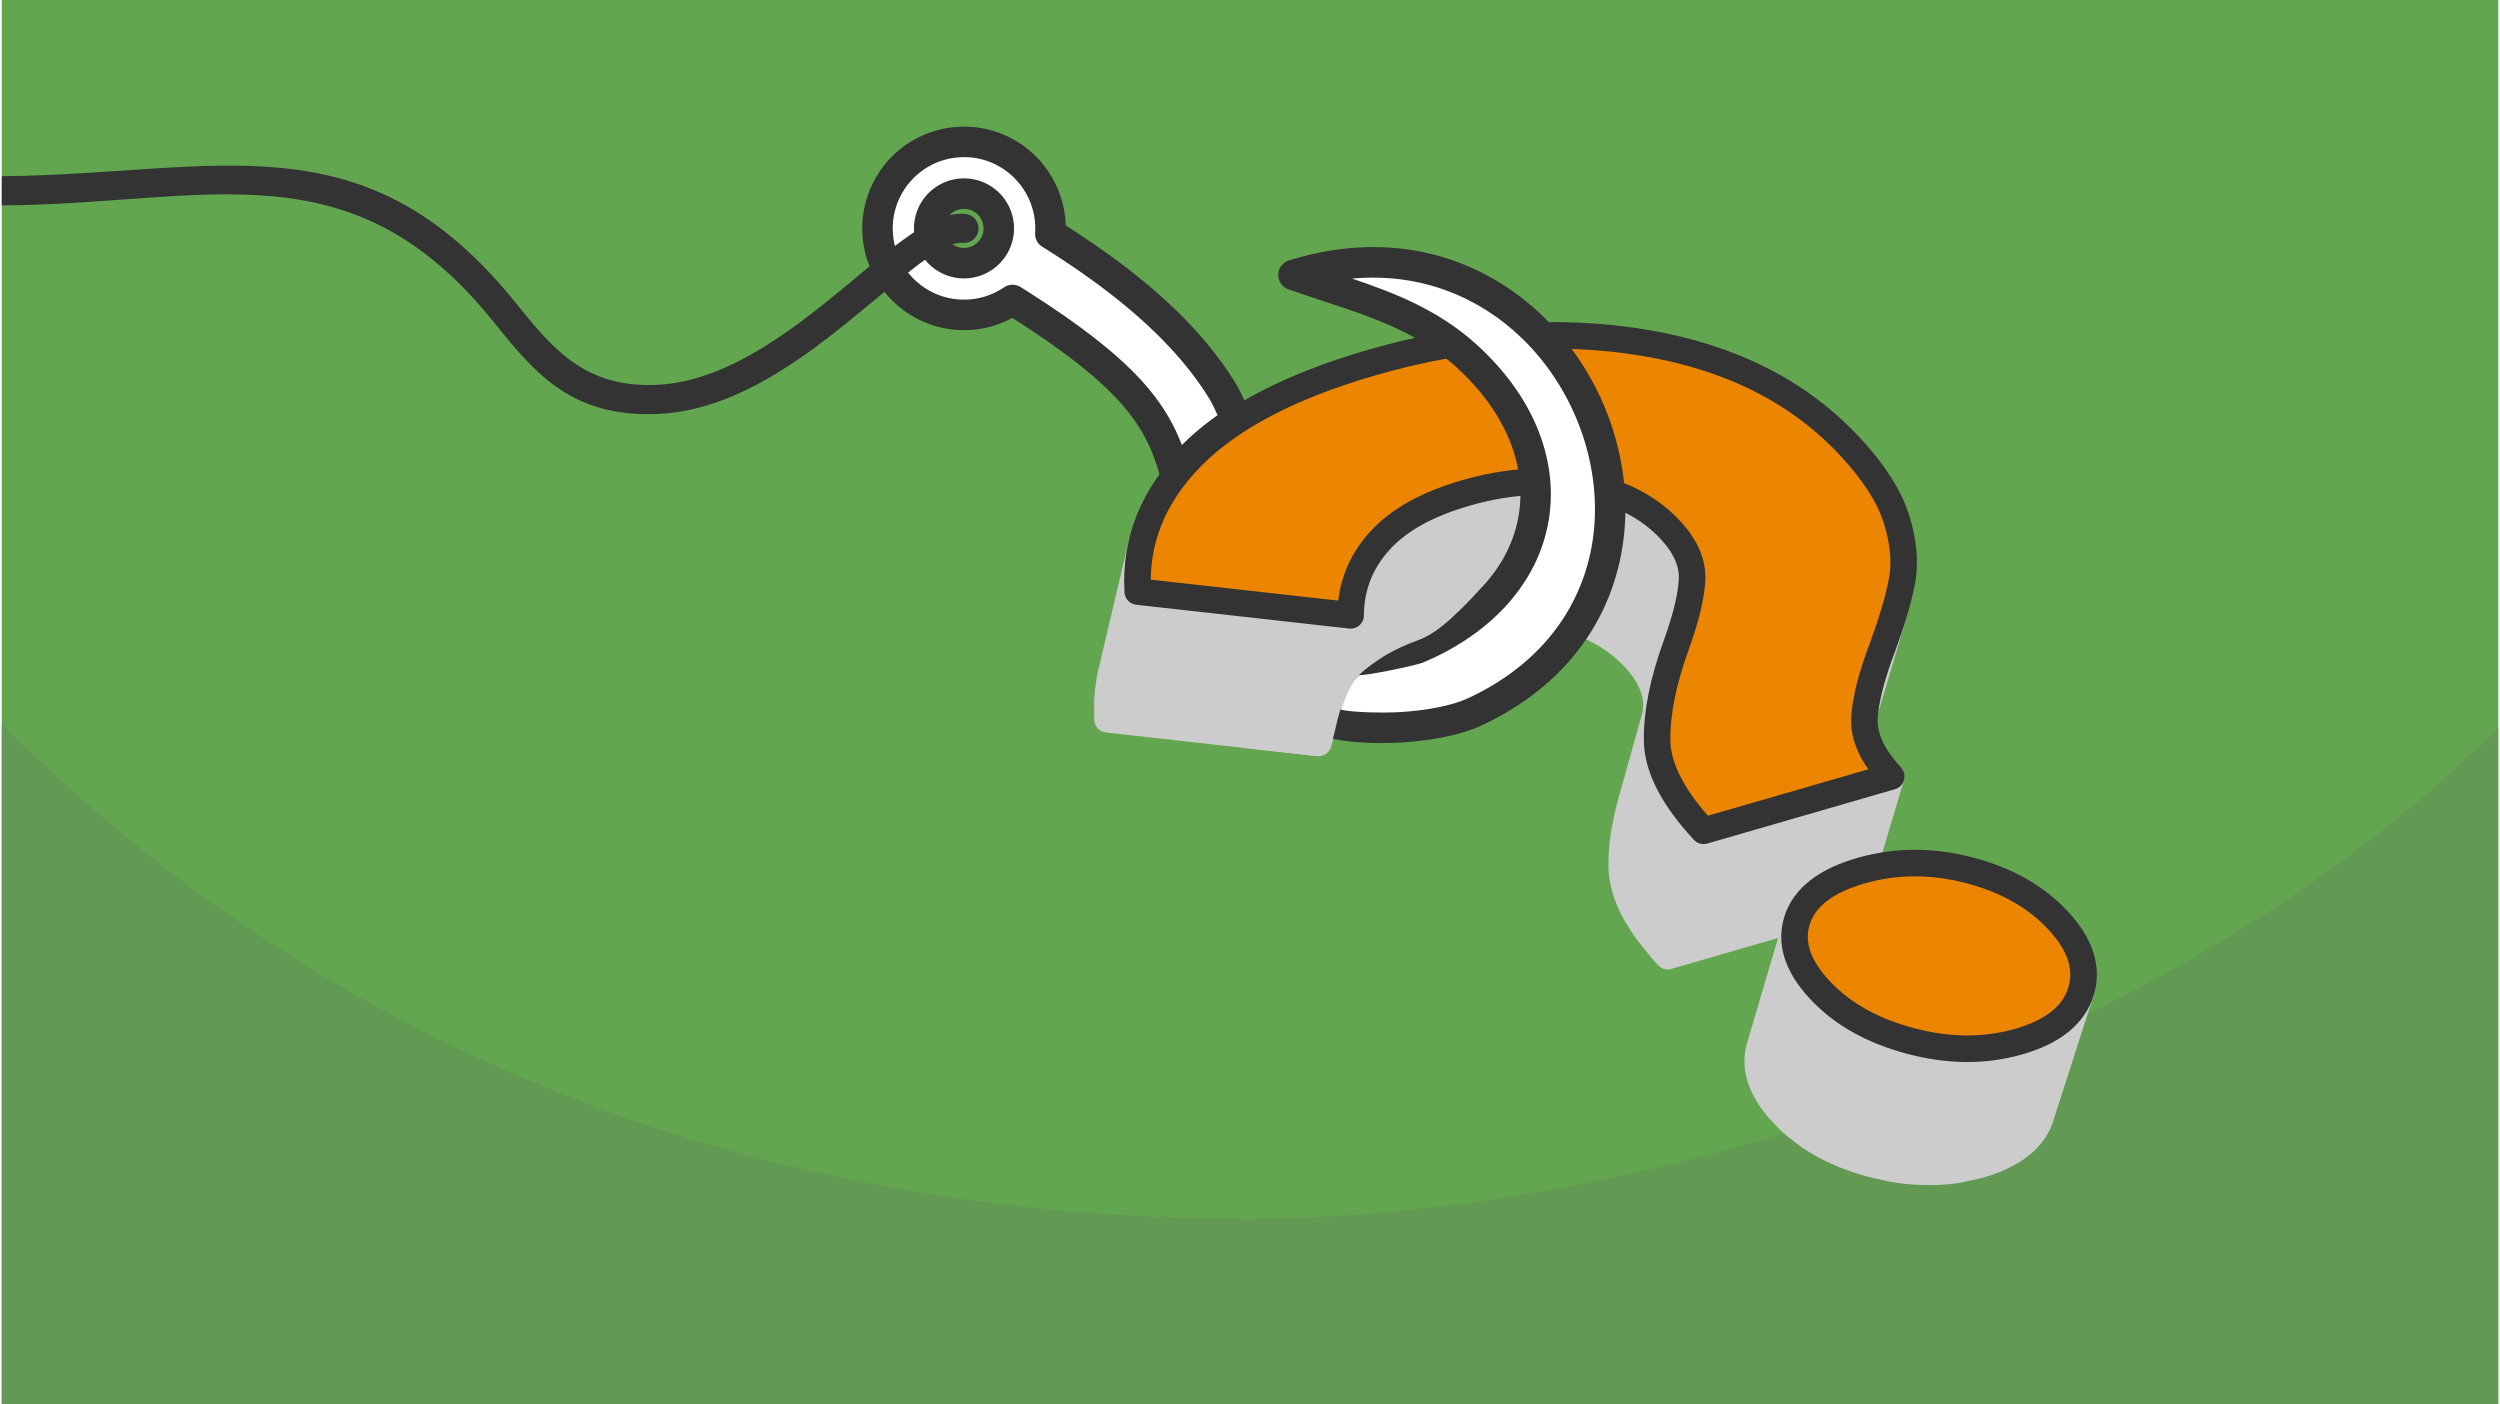
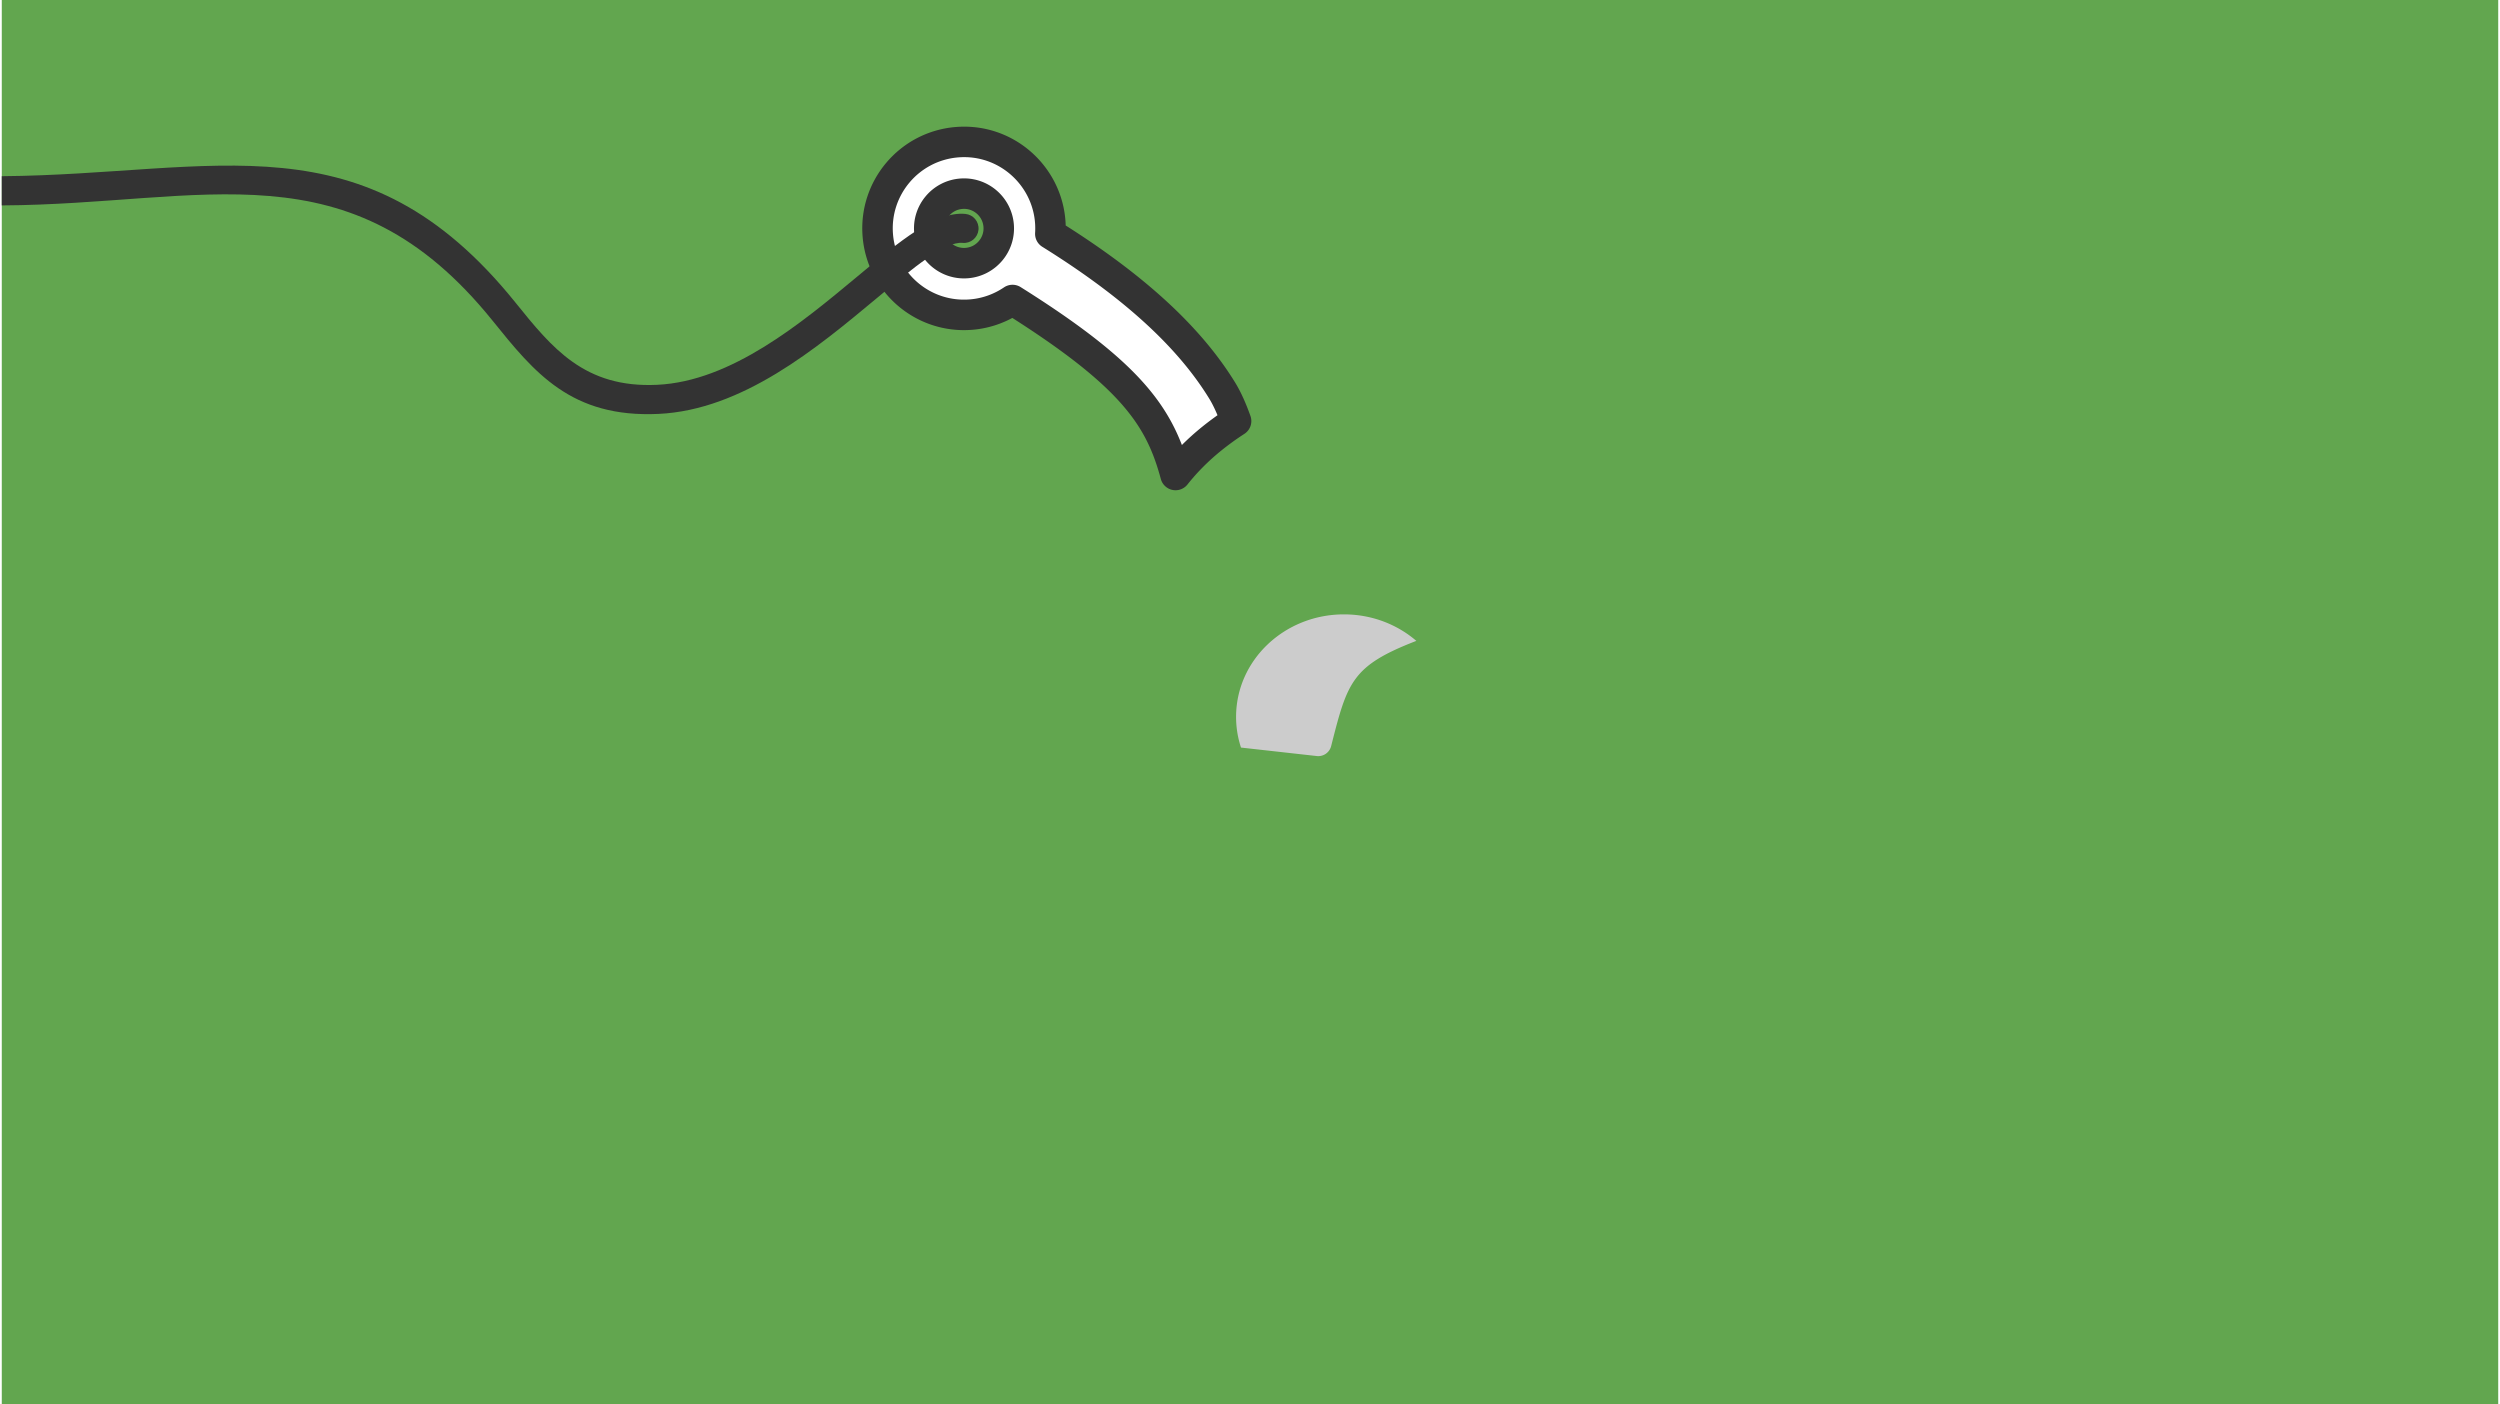
<svg xmlns="http://www.w3.org/2000/svg" xmlns:xlink="http://www.w3.org/1999/xlink" width="470" height="264" viewBox="0 0 329.983 185.616" shape-rendering="geometricPrecision" image-rendering="optimizeQuality" fill-rule="evenodd">
  <path d="M329.983 0H0v185.616h329.983z" fill="#62a64f" />
-   <path d="M329.983 96.205c-43.692 43.692-115.062 64.898-164.991 64.898-55.875 0-115.797-16.212-164.992-65.407v89.92h329.983V96.205z" fill="#629953" />
  <path d="M126.805 25.61c2.53-.212 4.752 1.667 4.963 4.197s-1.667 4.751-4.196 4.963-4.752-1.667-4.963-4.197 1.667-4.751 4.196-4.963zm28.344 37.176c-2.054-7.63-5.712-13.184-21.548-23.131a11.38 11.38 0 0 1-5.459 1.927c-6.292.526-11.819-4.147-12.345-10.439s4.147-11.818 10.438-12.345c6.977-.584 12.794 5.17 12.363 12.111 12.147 7.562 18.826 14.397 22.704 20.697.694 1.128 1.298 2.504 1.85 4.05-2.254 1.466-4.213 3.042-5.875 4.729a29.57 29.57 0 0 0-2.128 2.401z" stroke="#333" stroke-width="4.03" stroke-linejoin="round" stroke-miterlimit="2.613" fill="#fff" />
  <path d="M0 23.291c28.355-.239 47.821-8.208 67.879 16.677 4.873 6.046 9.143 11.344 18.742 10.897 9.817-.457 19.074-8.163 26.463-14.314 5.701-4.746 10.387-8.647 14.285-8.276 1.057.1 1.834 1.038 1.734 2.095s-1.038 1.834-2.095 1.735c-2.308-.22-6.44 3.219-11.466 7.404-7.83 6.518-17.639 14.683-28.736 15.201-11.566.538-16.408-5.469-21.934-12.326C45.938 18.895 26.814 27.019 0 27.152v-3.861z" fill="#333" fill-rule="nonzero" />
  <g fill="#ccc">
-     <path d="M224.2 82.079l-3.496 12.906-.067.625.005.001-.089 2.218.031.573a17.58 17.58 0 0 0 .173 1.178l.16.645.173.557.263.701.268.623.369.758.318.583.409.682.985 1.449 1.179 1.509.643.743 15.835-4.585 4.834-16.195a1.83 1.83 0 0 1 .063-.166l.726-2.013.432-1.211.042-.108.163-.467-.004-.001.193-.572.188-.576.046-.126.13-.403.325-1.084c.277-.927 1.253-1.456 2.181-1.179s1.455 1.252 1.179 2.18l-.145.482-5.011 16.917-.367 1.154.004.001a79.44 79.44 0 0 1-.744 2.141l3.681-1.066a1.75 1.75 0 0 1 2.163 2.18l.004.001-4.991 16.643a1.75 1.75 0 0 1-1.306 1.213l-6.327 1.831-.019.092-.066.544-.015.379.016.381.068.557.065.321.13.467.2.558.199.455.21.408.345.583.314.471.39.525.411.503.531.593.066.079.149.157.002-.002.268.27.255.249.277.259.559.495.002-.002.894.716.301.221.415.295.218.148.326.211 1.016.613.002-.003a34.65 34.65 0 0 0 1.077.571l.367.178.376.175.777.339.506.206.29.113.001-.003 1.679.583.001-.006.878.26.472.127.128.04.298.077.445.106.444.1.441.092.56.11.326.059.436.069.549.08.313.041.862.092v-.004l2.138.106.399-.002.418-.009.41-.016.408-.025.536-.039.288-.027-.001-.003.805-.093v-.004a30.06 30.06 0 0 0 1.601-.274l.79-.182.39-.103 1.133-.339.775-.275.609-.244.673-.306.593-.306.451-.263.511-.339.427-.322.806-.735.287-.326.319-.422.245-.383.212-.394.209-.473.162-.463a1.75 1.75 0 1 1 3.319 1.111l-5.453 16.962-.05.129.002.002-.239.542a1.83 1.83 0 0 1-.093.182l-.248.462-.072.122-.318.495-.076.109-.362.48c-.048.064-.1.124-.155.179l-.33.377-.09.095-.443.439-.106.096-.461.397-.091.073-.524.399-.144.098-.513.34c-.055.036-.111.069-.169.098-.689.404-1.298.711-2.025 1.042a41.51 41.51 0 0 1-1.64.621l-1.34.403-2.761.585v.003l-.429.063-.155.016-.339.043.001.004-.433.047-.496.043v.005l-.436.032c-1.483.06-2.783.06-4.267-.052l-.158-.02-.349-.034v.003l-.455-.052-.517-.07-.001.004-.457-.068-.507-.086-.001.005-.461-.083-2.487-.568-.002.007-.467-.127c-.057-.015-.111-.033-.165-.053l-.342-.1-.002.006-.456-.138-.172-.062a38.77 38.77 0 0 1-1.682-.577l-.477-.188-.002.003-.418-.169-.44-.189-.137-.066-.314-.14-.002.005a34.14 34.14 0 0 1-2.047-1.037l-.787-.464-.409-.26-.002.002-.35-.228-.397-.271-.002.003-1.74-1.329-.663-.585c-.046-.041-.089-.084-.129-.128l-.212-.199-.002.003-1.462-1.538c-.042-.046-.08-.094-.115-.142l-.894-1.151a21.99 21.99 0 0 1-.833-1.313l-.345-.666-.299-.678-.044-.112-.004.002-.205-.573c-.025-.071-.045-.142-.061-.213l-.133-.475c-.023-.08-.039-.161-.05-.242l-.092-.456-.021-.131h-.007l-.069-.566a1.78 1.78 0 0 1-.012-.272l-.018-.437v-.141l.022-.558.011-.137h-.004l.068-.56a1.75 1.75 0 0 1 .057-.283l.084-.412.032-.136-.005-.001.159-.556.036-.112 3.979-13.455-13.974 4.045c-.338.126-.718.149-1.091.043-.38-.108-.694-.333-.916-.625l-.658-.728-.002.002-1.969-2.436-.576-.815-1.013-1.617-.475-.873-.004.002-.358-.731a25.83 25.83 0 0 1-.645-1.596c-.027-.072-.048-.146-.065-.219l-.181-.582-.201-.793c-.014-.058-.025-.117-.033-.175l-.114-.615-.017-.11-.004.001-.081-.68c-.009-.073-.012-.145-.012-.217l-.03-.569a33.4 33.4 0 0 1 .087-2.647l.02-.156.023-.252h-.002l.083-.752.023-.145.035-.268h-.002l.054-.376.071-.425-.005-.001.066-.383.077-.42.076-.39.091-.434h-.004l.086-.398.102-.433-.004-.002.206-.833.117-.439h-.004l.113-.416.036-.118 3.184-11.383.018-.195.031-.678-.013-.319-.031-.299-.056-.348-.051-.226-.102-.35-.118-.344-.115-.283a14.63 14.63 0 0 0-.326-.665 17.43 17.43 0 0 0-.418-.68l-.262-.367-.246-.318-.375-.45-.248-.276-.27-.281-.232-.234-.242-.234-.26-.237-.293-.257-.086-.08-.149-.126-.002.003-.276-.222-.286-.219-.568-.412-.293-.194-.002.003-.334-.212-.093-.063-.184-.111-.001.002-.312-.18-.426-.235-.214-.112-.672-.325-.715-.311-.332-.131-.847-.309-.252-.084-.002.004-1.158-.344-.002.006-.801-.198-.439-.096-.111-.028-.281-.056-.424-.077-.977-.153-.31-.043-.001.003-1.3-.143v.005l-2.227-.102-.424.001-.444.007-.453.015-.446.02-.449.029-1.027.085-.34.035-.558.066-.358.047.001.003-.922.138v.003l-1.396.257.001.004-1.409.32.002.005-1.414.378v.002l-.939.284-.836.276-.949.337-1.46.591-.726.332-.705.351-.709.382-.593.346-1.238.815-.491.368-.509.415-1.359 1.312-.771.94.004.002-.42.584-.282.434-.193.328-1.689 6.66c-.22.879-1.068 1.436-1.945 1.311l-27.749-3.1c-.088-.007-.177-.021-.266-.041-.822-.192-1.373-.933-1.355-1.745l-.005-2.518.039-.6.065-.685-.005-.001a33.14 33.14 0 0 1 .27-1.859 1.52 1.52 0 0 1 .041-.18l.1-.494-.004-.001 4.134-17.535c.219-.943 1.162-1.529 2.105-1.31s1.529 1.162 1.309 2.105l-.15.637-.086.425.004.001-.102.589-.073.5-.08.674-.039.428a37.16 37.16 0 0 0-.059 1.403l24.65 2.754.62-2.457c.018-.069.039-.136.064-.201l.156-.508.057-.157.468-1.213.349-.743-.002-.001.307-.583a1.81 1.81 0 0 1 .092-.155l.737-1.18-.004-.003.393-.55c.043-.059.088-.115.137-.167l.833-1.016a1.74 1.74 0 0 1 .139-.145l.455-.484-.002-.002.569-.553-.002-.002.544-.485a1.77 1.77 0 0 1 .144-.115l.493-.402 1.411-1.013-.003-.004a49.11 49.11 0 0 1 1.424-.867l.787-.421.817-.405 2.661-1.121-.002-.005a58.82 58.82 0 0 1 2.838-.934l1.578-.426.148-.031 1.412-.324.136-.023.4-.081-.001-.003 1.012-.185.539-.082v-.003l.488-.071.536-.068v-.004l.486-.057.505-.05.538-.045v-.005c1.858-.138 3.615-.138 5.473-.007l.161.019.36.03.493.052v-.003l.464.056.517.074.001-.004.462.07.487.084.987.194.002-.006 1.377.325a1.69 1.69 0 0 1 .175.054l.312.086.001-.003.863.26.873.3.431.163 2.054.913.427.227.002-.004 1.11.639.149.101.589.383.385.272.002-.003a28.69 28.69 0 0 1 1.003.771l.684.592.002-.002 1.207 1.189.438.493.003-.003.341.408.689.927.346.533.002-.001.242.409.296.563.003-.002.191.41.377.993.144.501c.022.077.039.154.05.231a15.81 15.81 0 0 1 .151.792l.055.522.025.515-.012.591.004.001-.027.421-.053.533h.005l-.055.453c-.205 1.34-.46 2.637-.842 3.941z" />
    <path d="M186.98 84.715l-.121.043c-8.425 3.277-9 5.419-11.141 13.86-.22.879-1.068 1.436-1.945 1.311l-9.97-1.114a12.92 12.92 0 0 1-.651-4.058c0-7.482 6.383-13.548 14.258-13.548 3.683 0 7.04 1.327 9.57 3.506z" />
  </g>
  <use xlink:href="#B" fill="#ec8500" fill-rule="nonzero" />
  <use xlink:href="#B" stroke="#333" stroke-width="3.51" stroke-linejoin="round" stroke-miterlimit="2.613" fill="none" />
  <g fill-rule="nonzero">
-     <path d="M170.738 36.348c37.443-11.691 59.35 41.206 23.983 57.74-4.357 2.037-12.854 2.666-18.255 1.643.64-2.354 1.236-4.098 2.148-5.516l.455-.545c.45-.481.868-.873 1.359-1.312l.509-.415.491-.368c.324-.223.635-.428.958-.636 1.265-.207 2.8-.53 4.708-1.217 18.061-7.642 20.867-25.688 6.476-38.718-6.724-6.087-15.229-7.936-22.832-10.656z" fill="#fff" />
-     <path d="M170.252 34.393c13.775-4.26 25.584-.262 33.562 7.508 3.634 3.539 6.462 7.856 8.307 12.522 1.848 4.673 2.72 9.716 2.438 14.703-.598 10.599-6.371 20.882-18.987 26.78-2.637 1.233-6.558 1.991-10.483 2.232-3.218.198-6.5.052-9.132-.462.527-2.08.566-2.632.988-3.894 1.437.408 5.853.468 7.908.342 3.474-.213 6.859-.845 9.018-1.854 11.085-5.182 16.154-14.147 16.674-23.364.247-4.389-.528-8.85-2.171-13.004-1.645-4.159-4.152-7.993-7.363-11.12-5.605-5.46-13.394-8.788-22.531-7.96 5.696 1.917 11.455 4.185 16.436 8.695 3.716 3.365 6.364 7.064 7.97 10.859 1.746 4.126 2.263 8.358 1.589 12.399s-2.54 7.88-5.559 11.214c-2.742 3.028-6.434 5.633-11.042 7.583l-.103.04c-1.036.372-7.153 1.68-8.381 1.626.782-.773 1.825-1.554 3.276-2.478 1.377-.803 2.81-1.51 4.314-2.045 2.202-.784 4.413-2.396 8.96-7.418 2.485-2.743 4.018-5.885 4.568-9.183s.12-6.773-1.322-10.18c-1.383-3.269-3.695-6.484-6.962-9.442-5.089-4.608-11.456-6.695-17.583-8.704l-4.58-1.543c-1.047-.374-1.593-1.526-1.22-2.574.235-.659.779-1.12 1.411-1.278z" fill="#333" />
-   </g>
+     </g>
  <defs>
-     <path id="B" d="M224.953 109.816c-4.034-4.345-6.084-8.311-6.148-11.897s.779-7.807 2.527-12.66c1.287-3.554 1.984-6.433 2.091-8.637s-.847-4.394-2.865-6.567c-2.87-3.091-6.755-5.068-11.654-5.929s-10.033-.515-15.4 1.039c-5.148 1.49-8.964 3.629-11.449 6.416s-3.739 6.039-3.762 9.757l-28.142-3.145c-.365-6.68 2.011-12.616 7.126-17.808s13.042-9.342 23.776-12.45c12.596-3.647 24.601-4.525 36.014-2.634s20.496 6.472 27.246 13.742c3.181 3.426 5.234 6.649 6.161 9.668s1.155 5.735.688 8.15-1.314 5.284-2.537 8.607c-1.492 3.931-2.297 7.106-2.413 9.526s1.067 4.966 3.549 7.64l-24.808 7.182zm41.696 27.848c-4.491 1.3-9.27 1.28-14.338-.063s-9.076-3.601-12.025-6.777-3.932-6.257-2.953-9.244 3.768-5.147 8.369-6.479 9.368-1.36 14.304-.085 8.877 3.5 11.825 6.675 3.945 6.307 2.988 9.393-3.679 5.28-8.17 6.58z" />
-   </defs>
+     </defs>
</svg>